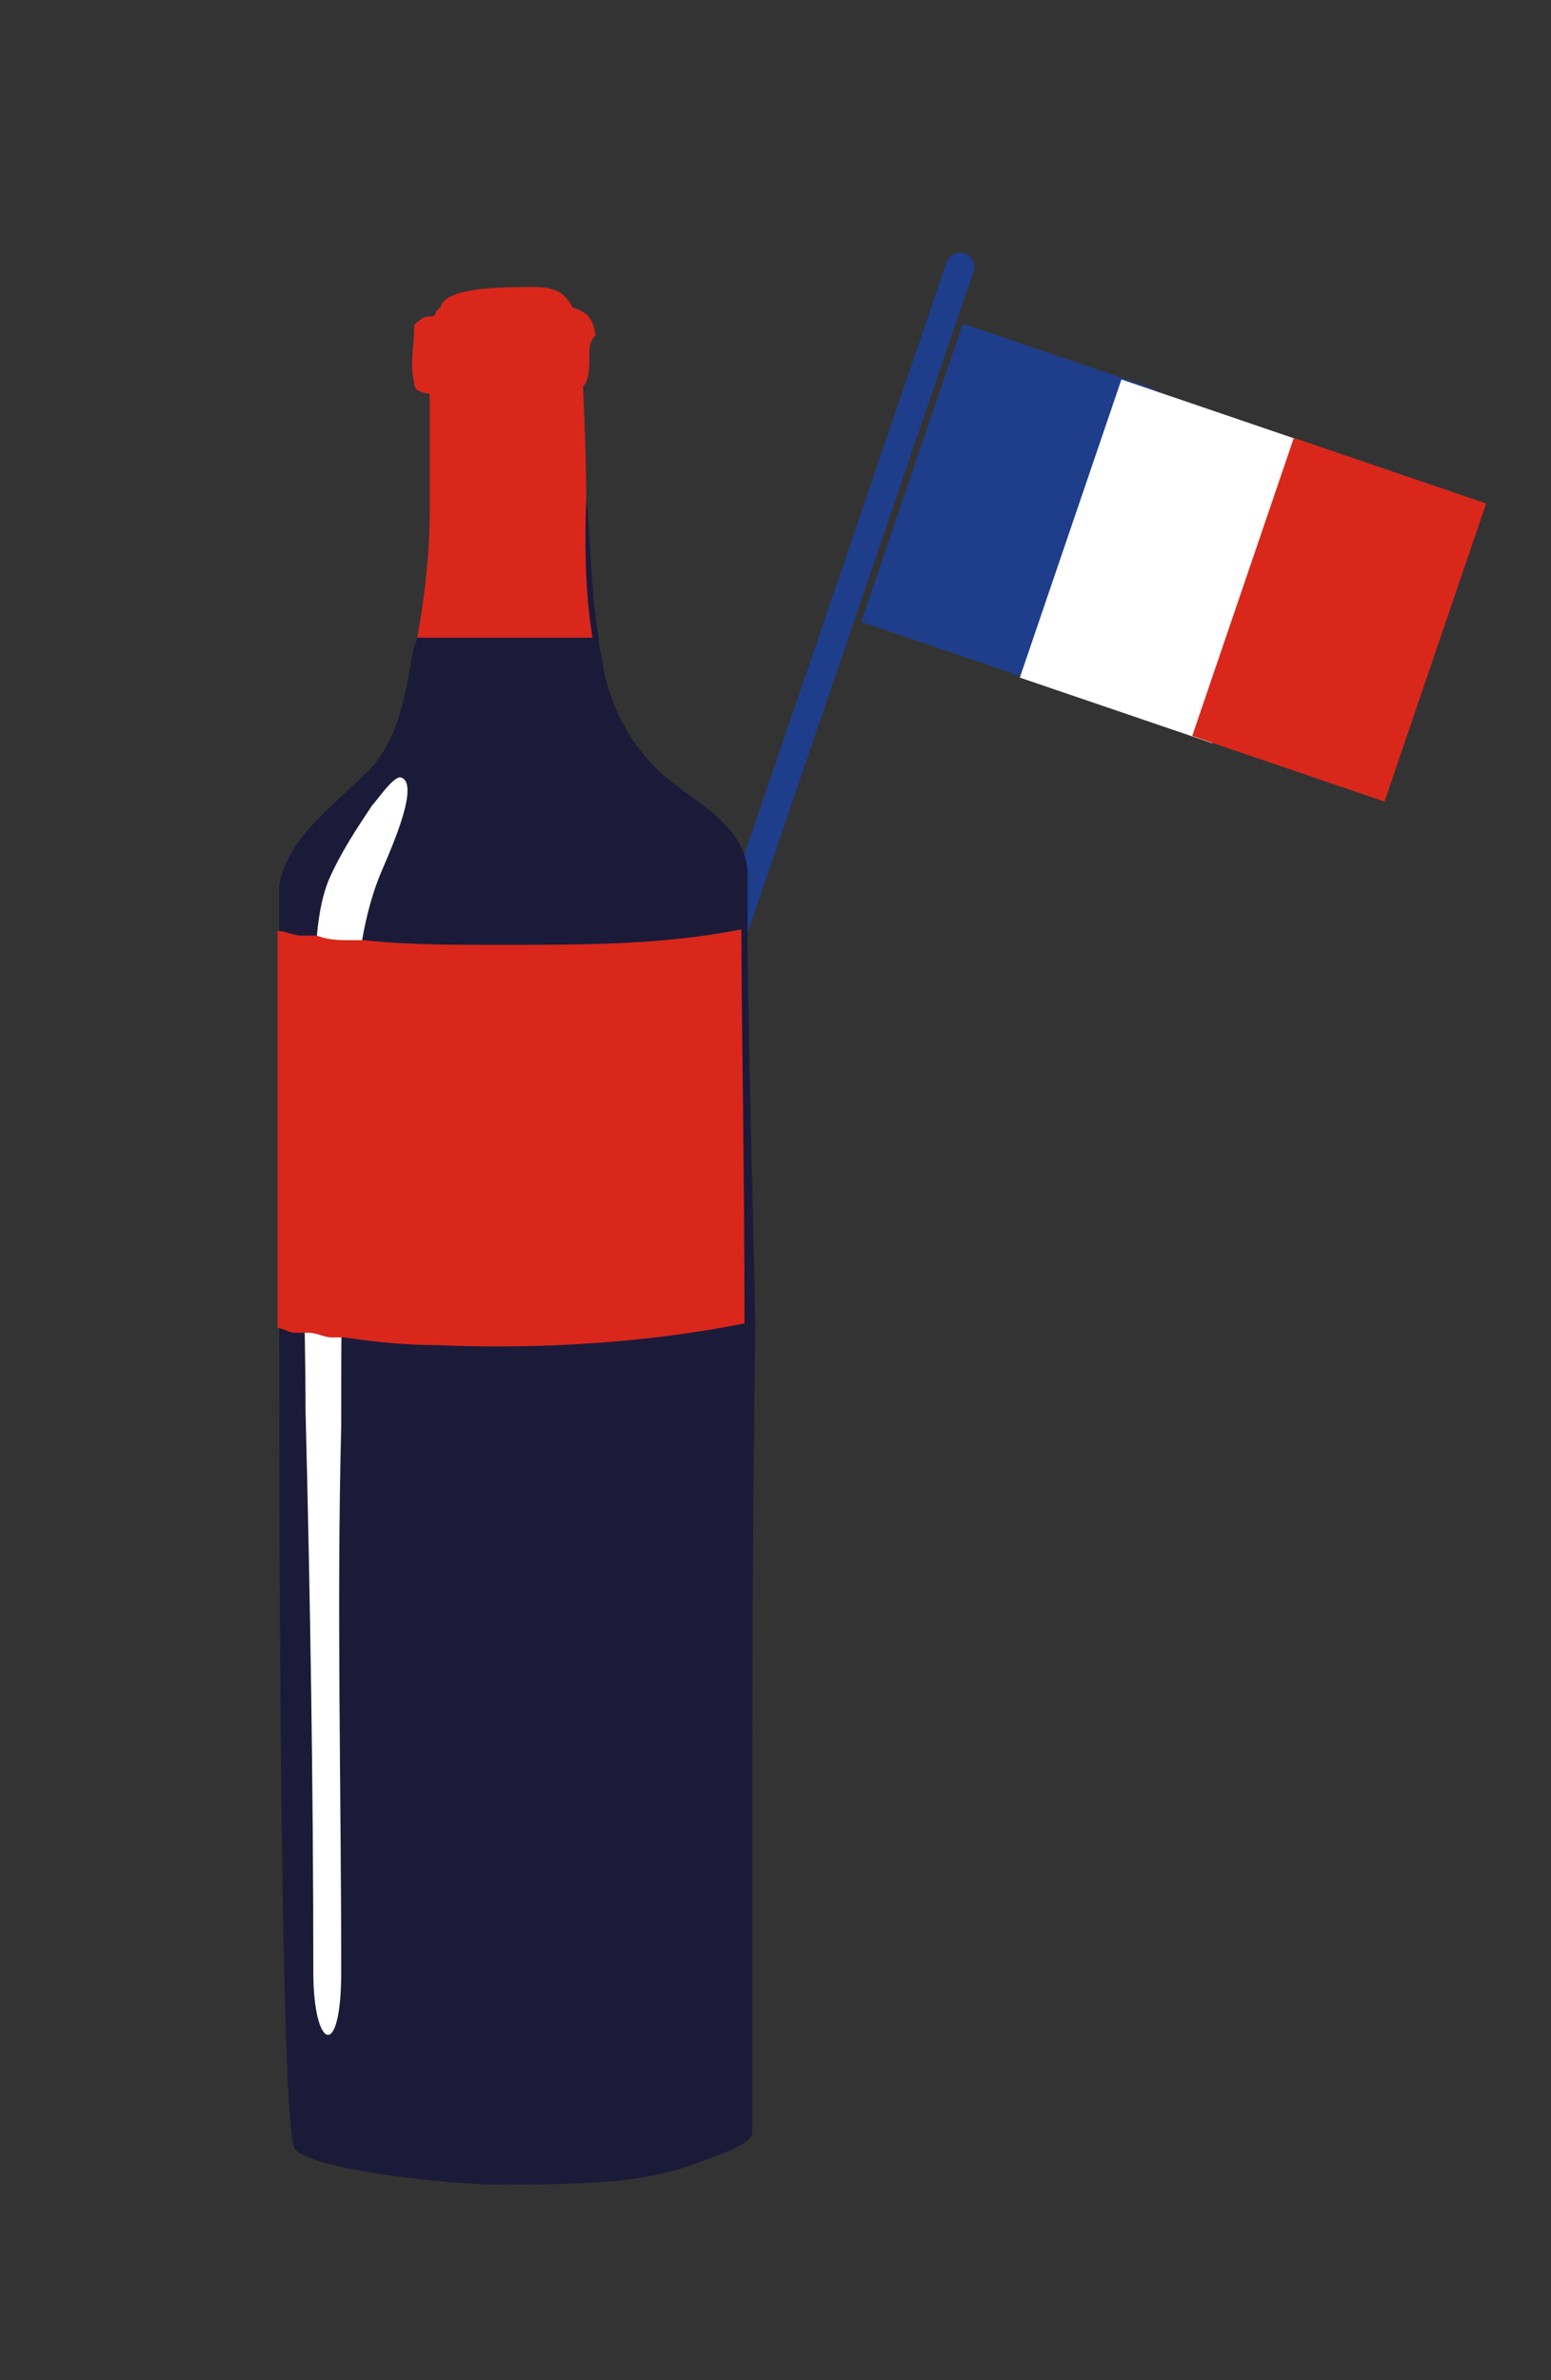
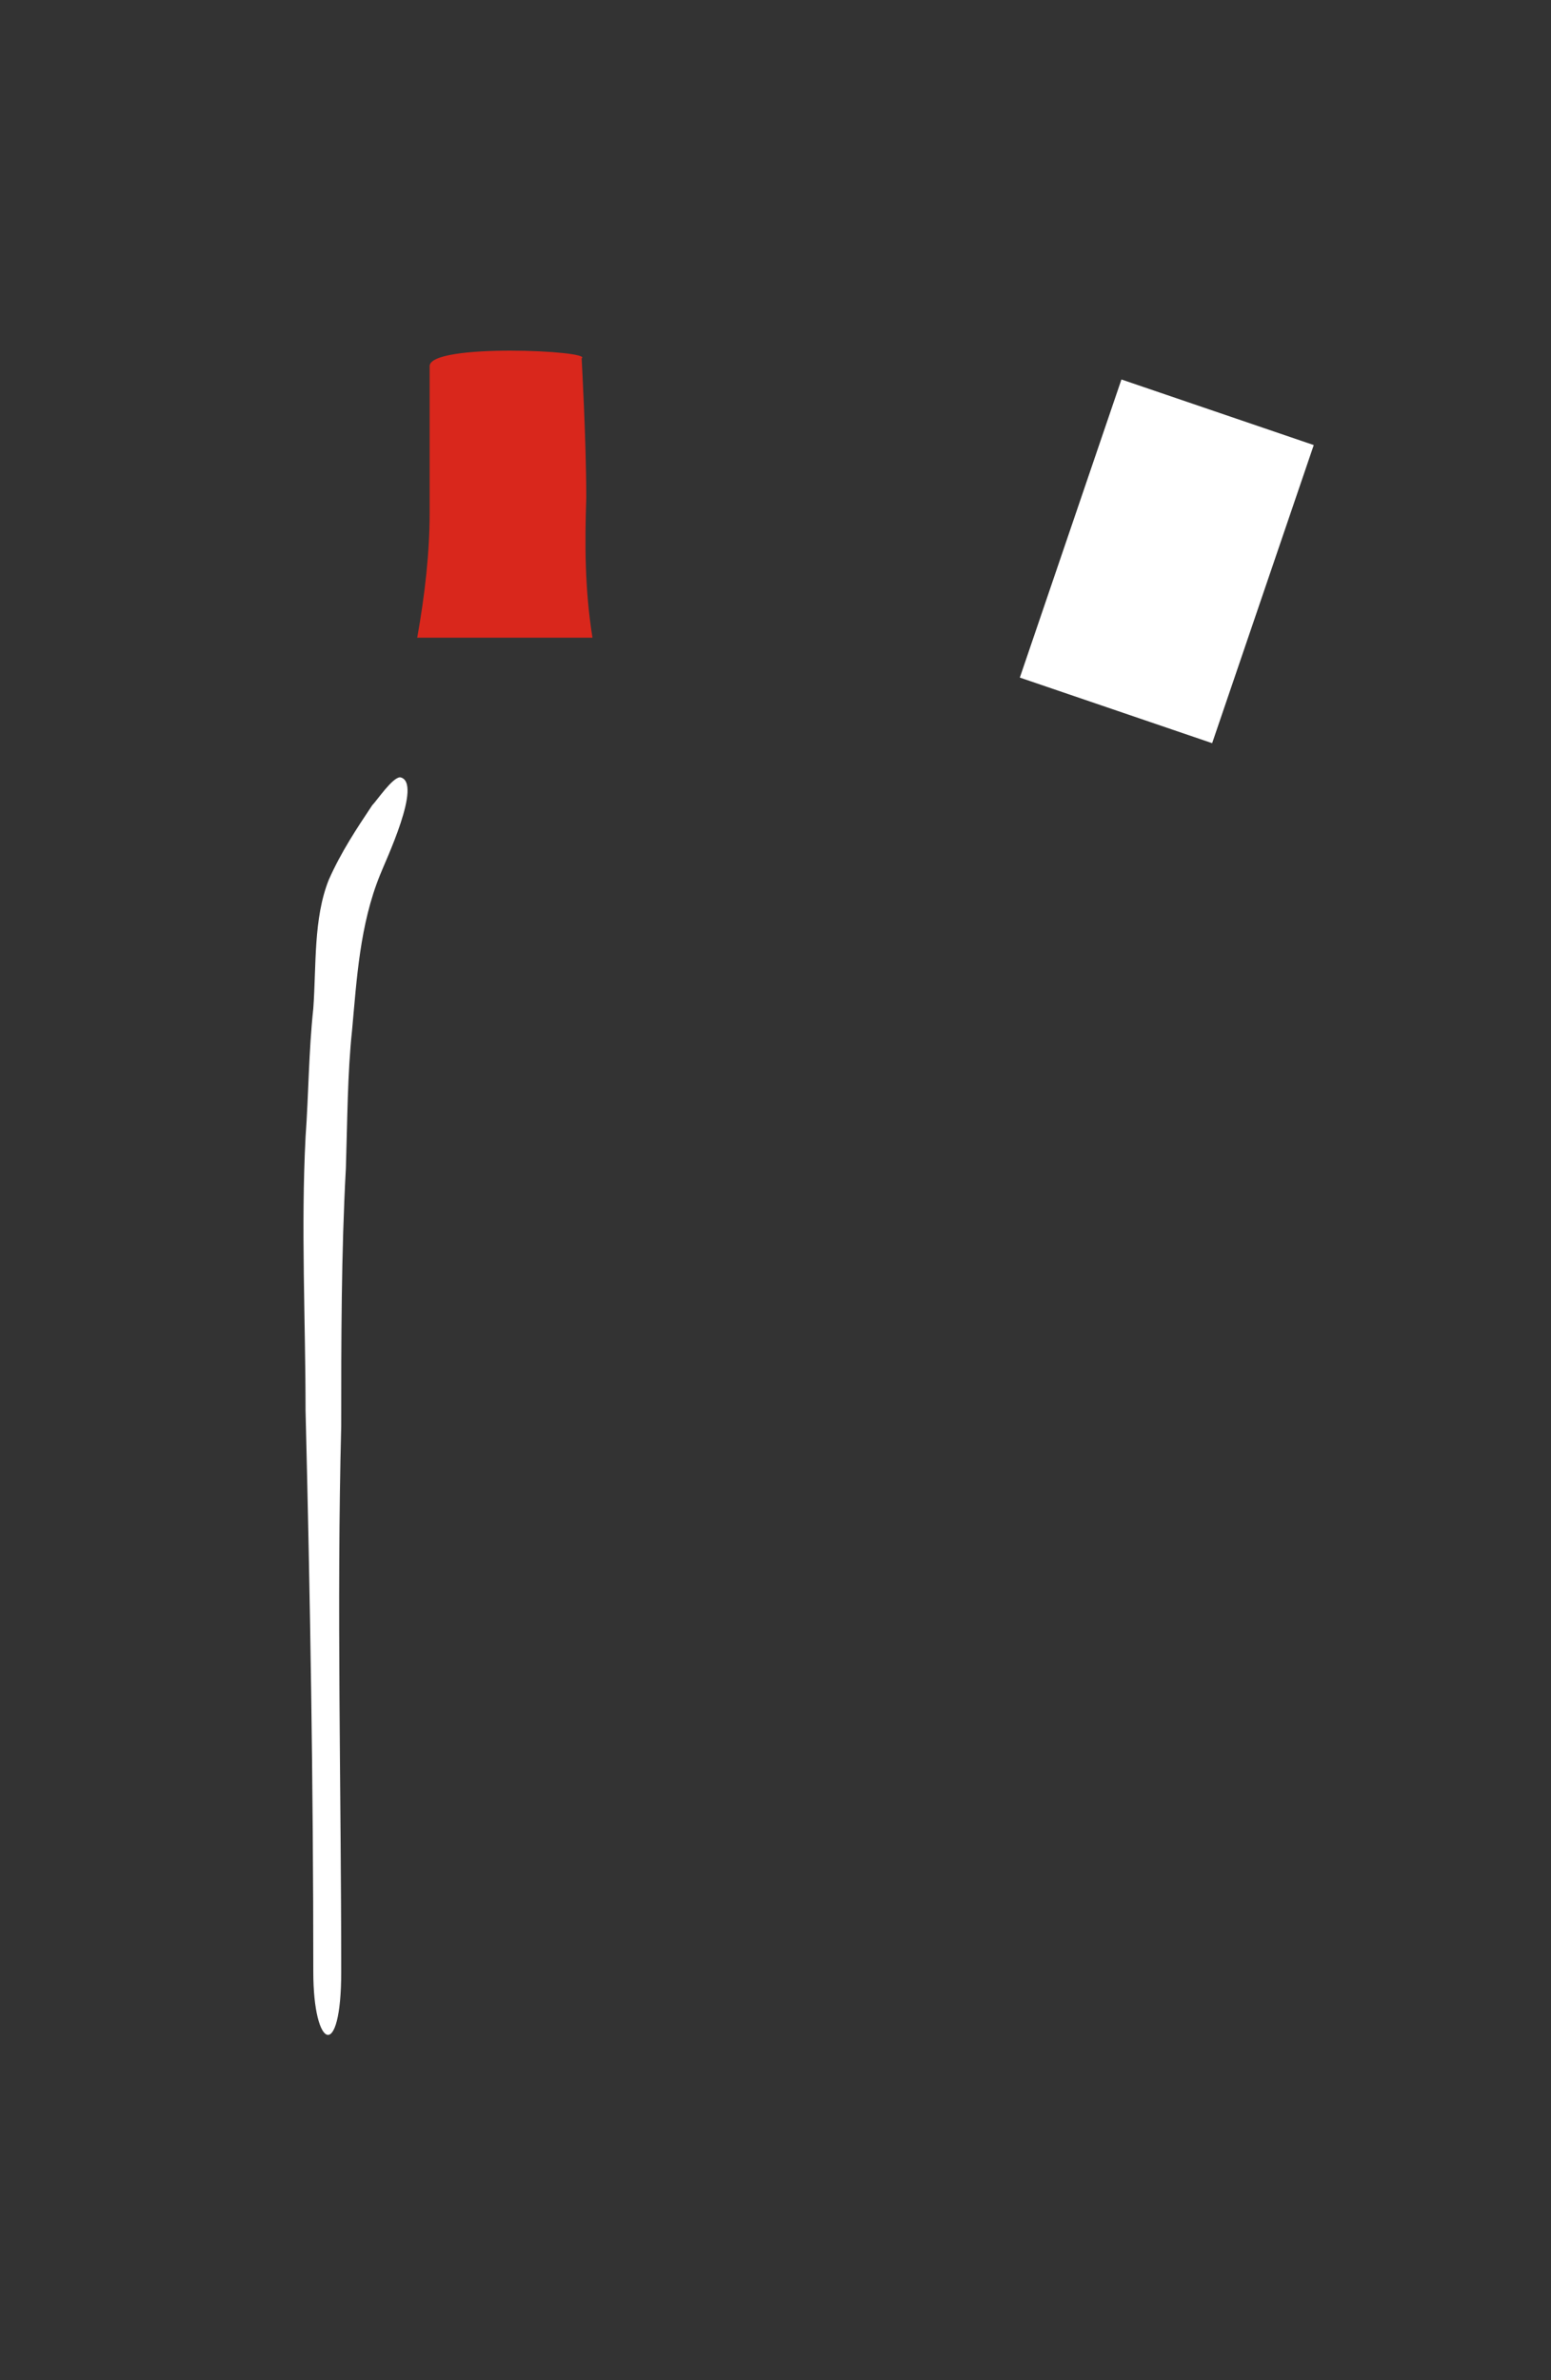
<svg xmlns="http://www.w3.org/2000/svg" xmlns:xlink="http://www.w3.org/1999/xlink" viewBox="0 0 100 153.4">
  <rect x="0" y="0" width="100" height="153.4" fill="#333333" stroke="none" />
  <defs>
    <path id="a" d="M17.9 14.9H96V140.8H17.9z" />
  </defs>
  <clipPath id="b">
    <use xlink:href="#a" overflow="visible" />
  </clipPath>
-   <path clip-path="url(#b)" fill="none" stroke="#1E3D8A" stroke-width="1.833" stroke-linecap="round" stroke-linejoin="round" stroke-miterlimit="10" d="M24.9 125.5L61.9 17.2" />
-   <path transform="rotate(-71.174 64.93 32.582)" fill="#1E3D8A" d="M54.8 26.1H75.1V39.2H54.8z" />
  <path transform="rotate(-71.174 75.26 36.18)" fill="#FFF" d="M65.1 29.6H85.4V42.7H65.1z" />
-   <path transform="rotate(-71.168 86.342 39.952)" fill="#D9271C" d="M76.2 33.4H96.5V46.5H76.2z" />
  <g>
-     <path fill="#1B1B39" d="M48.5 118.2v19.3c0 .8-3.3 1.8-3.8 2-1.3.5-2.8.8-4.3 1-2.8.3-5.5.3-8.3.3-3.5 0-12.1-1-13.1-2.3-.8-1-1-29.6-1-52.8V60.1v-3c.5-3 3.3-5 5.3-7 2.3-2 2.8-5 3.3-8 0-.3.3-.8.3-1 .5-2.8.8-5.5.8-8v-9.5c0-1.5 10.3-1 9.8-.5 0 0 .3 5.3.3 9 .3 3 .3 6 .8 9 0 .8.3 1.3.3 2 .5 2.3 1.5 4.5 3.3 6.3 1.8 2 6 3.5 6 7v3.5c0 5.3.3 15.3.5 25.6-.2 13.3-.2 27.4-.2 32.7" />
    <path fill="#FFF" d="M22.7 66.4c.3-3.3.5-6.8 1.8-10 .3-.8 2.8-6 1.3-6.3-.5 0-1.5 1.5-1.8 1.8-1 1.5-2 3-2.8 4.8-1 2.5-.8 5.5-1 8.3-.3 2.8-.3 5.5-.5 8.3-.3 5.8 0 11.8 0 17.6.3 12.1.5 24.1.5 36.2 0 5 1.8 5.8 1.8 0 0-11.8-.3-23.6 0-35.2 0-5.5 0-11.1.3-16.6.1-3.1.1-6.1.4-8.9" />
    <path fill="#D9271C" d="M38.2 41.1H26.9c.5-2.8.8-5.5.8-8v-9.5c0-1.5 10.6-1 9.8-.5 0 0 .3 5.3.3 9-.1 2.9-.1 5.9.4 9" />
-     <path fill="#D9271C" d="M38 22.7c0 1.5 0 2.5-1.3 2.5-8.3.3-10 .5-10-.5-.3-1.3 0-2.3 0-3.5 0-.3 0-.3.3-.5.3-.3.5-.3.8-.3 0 0 .3 0 .3-.3l.3-.3c.3-1.3 4-1.3 6-1.3 1.3 0 2 .3 2.5 1.3.8.3 1.3.5 1.5 1.8-.4.4-.4.9-.4 1.1m9.8 37.2c-5 1-10 1-15.8 1-2.8 0-5.8 0-8.5-.3h-.8c-.8 0-1.5 0-2.3-.3h-1c-.5 0-1-.3-1.5-.3v25.6c.3 0 .8.3 1 .3h1c.5 0 1 .3 1.5.3h.8c2 .3 4 .5 6 .5C35 87 42 86.5 48 85.3c0-10.1-.2-20.1-.2-25.4" />
  </g>
</svg>